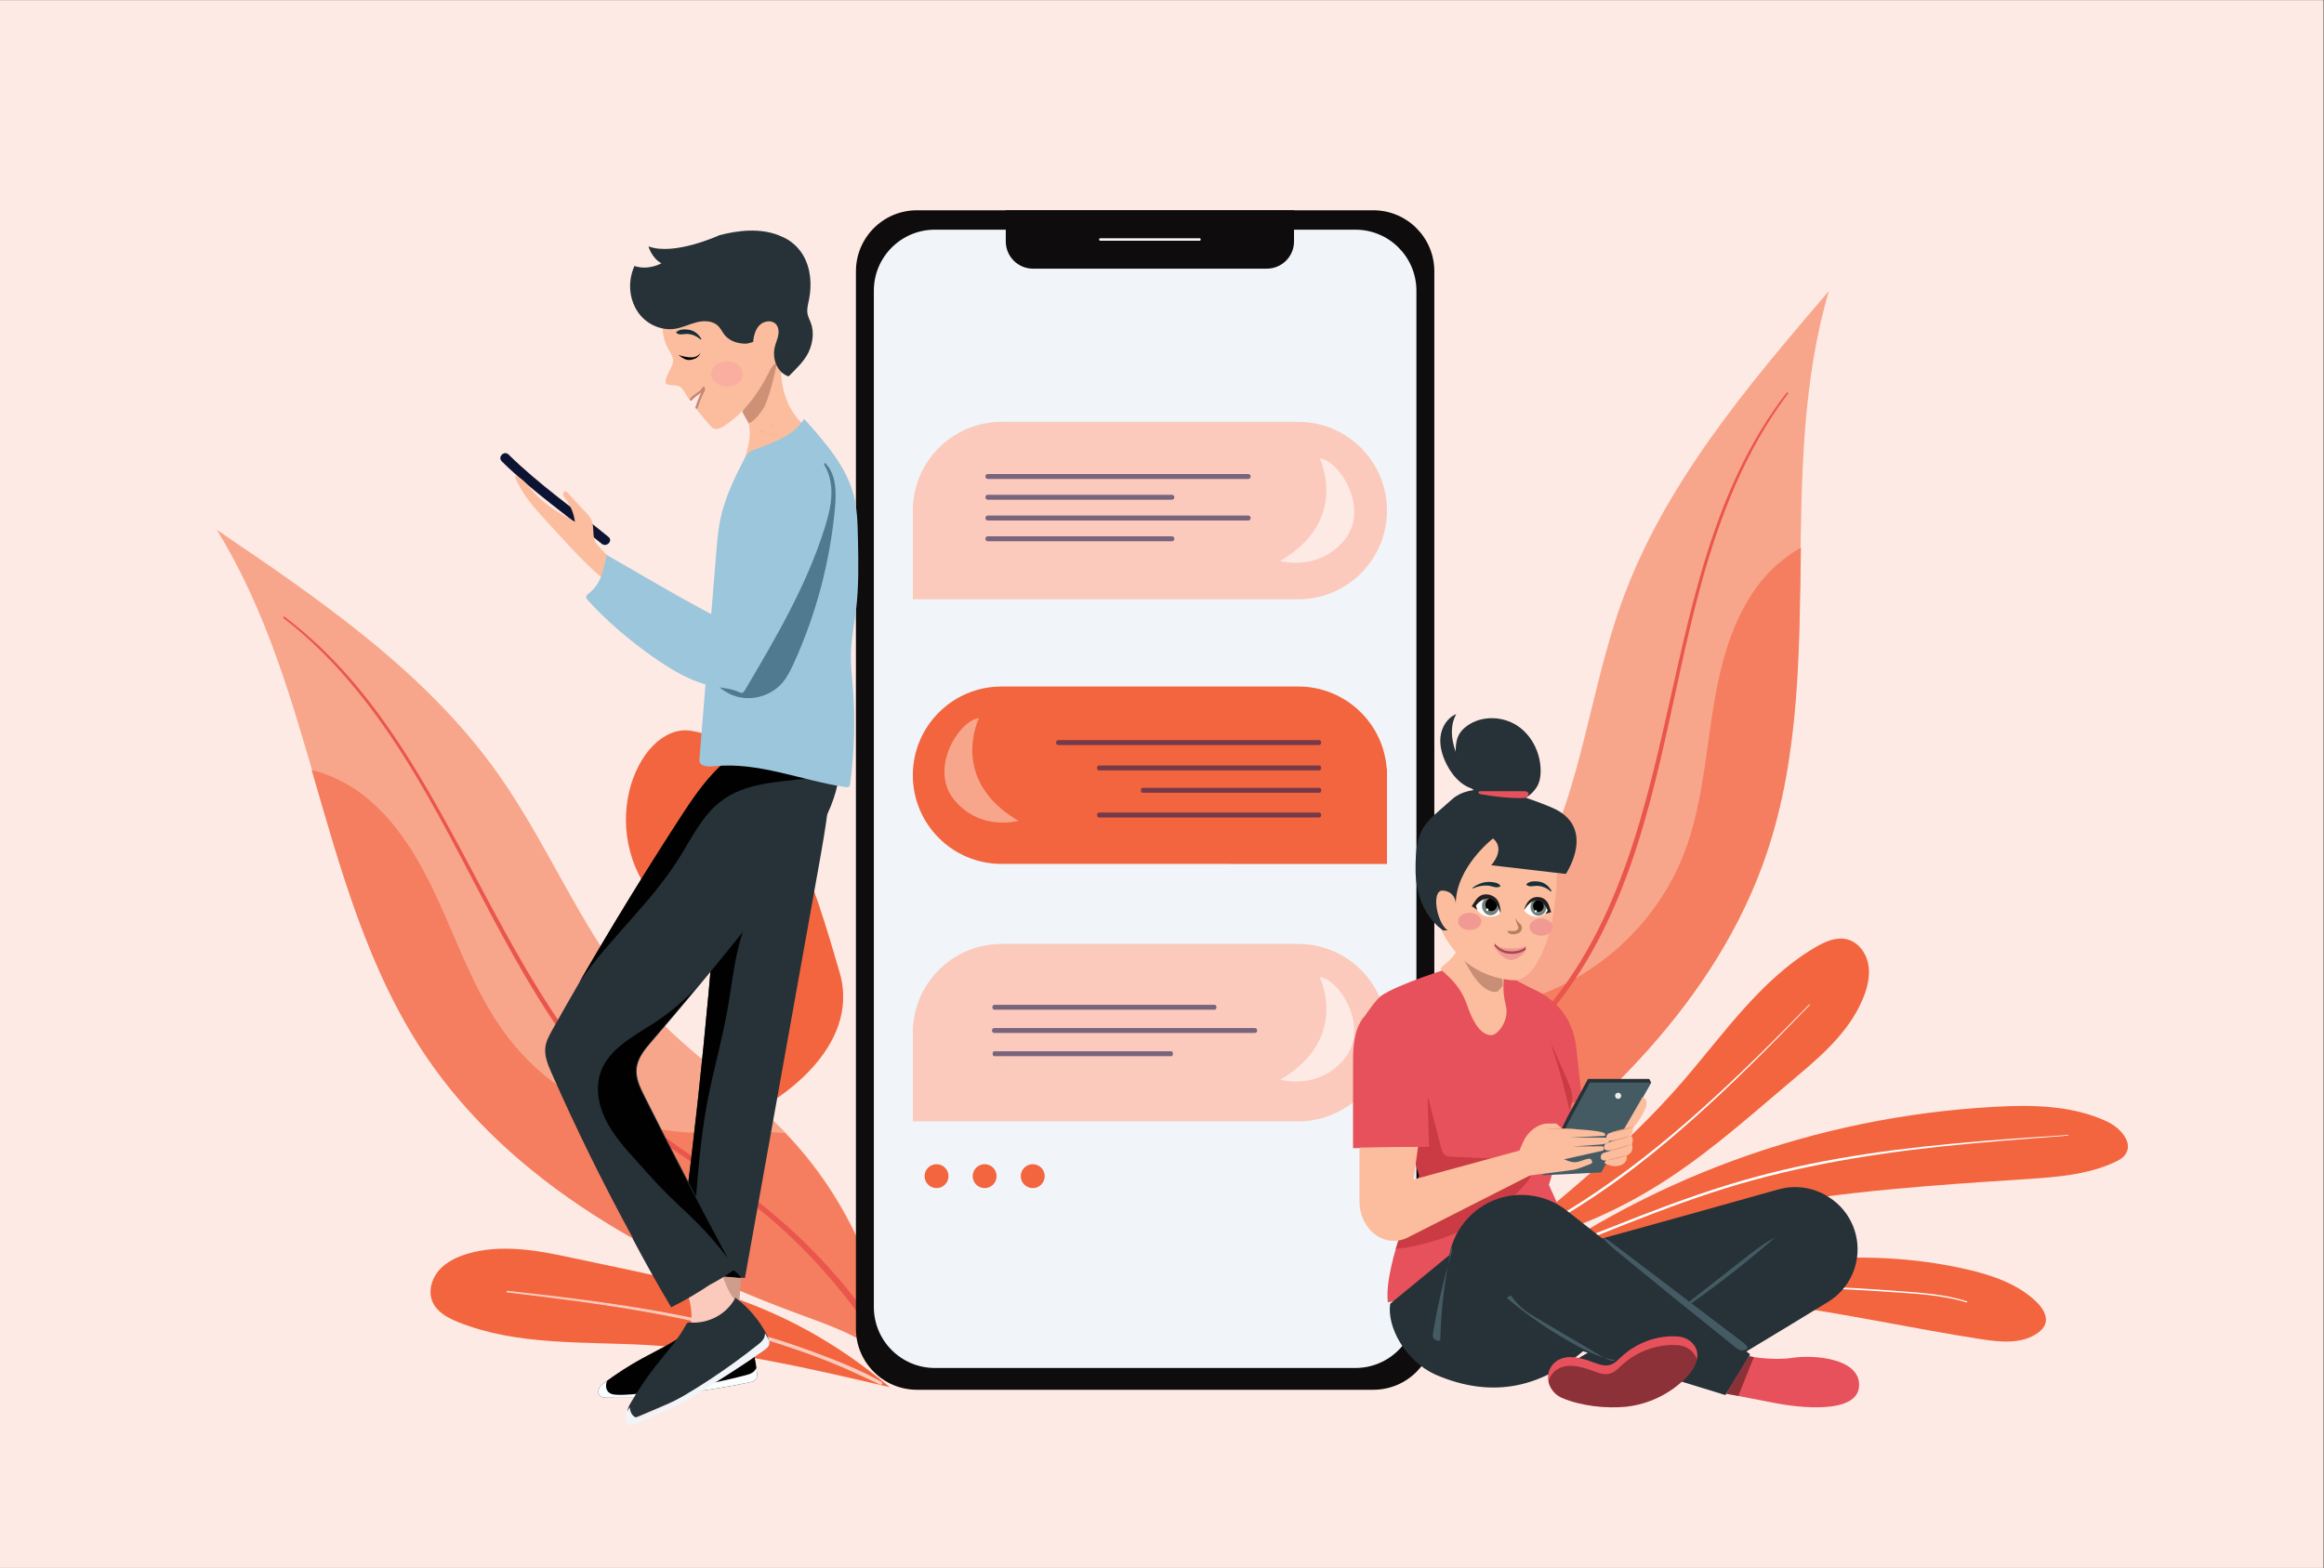
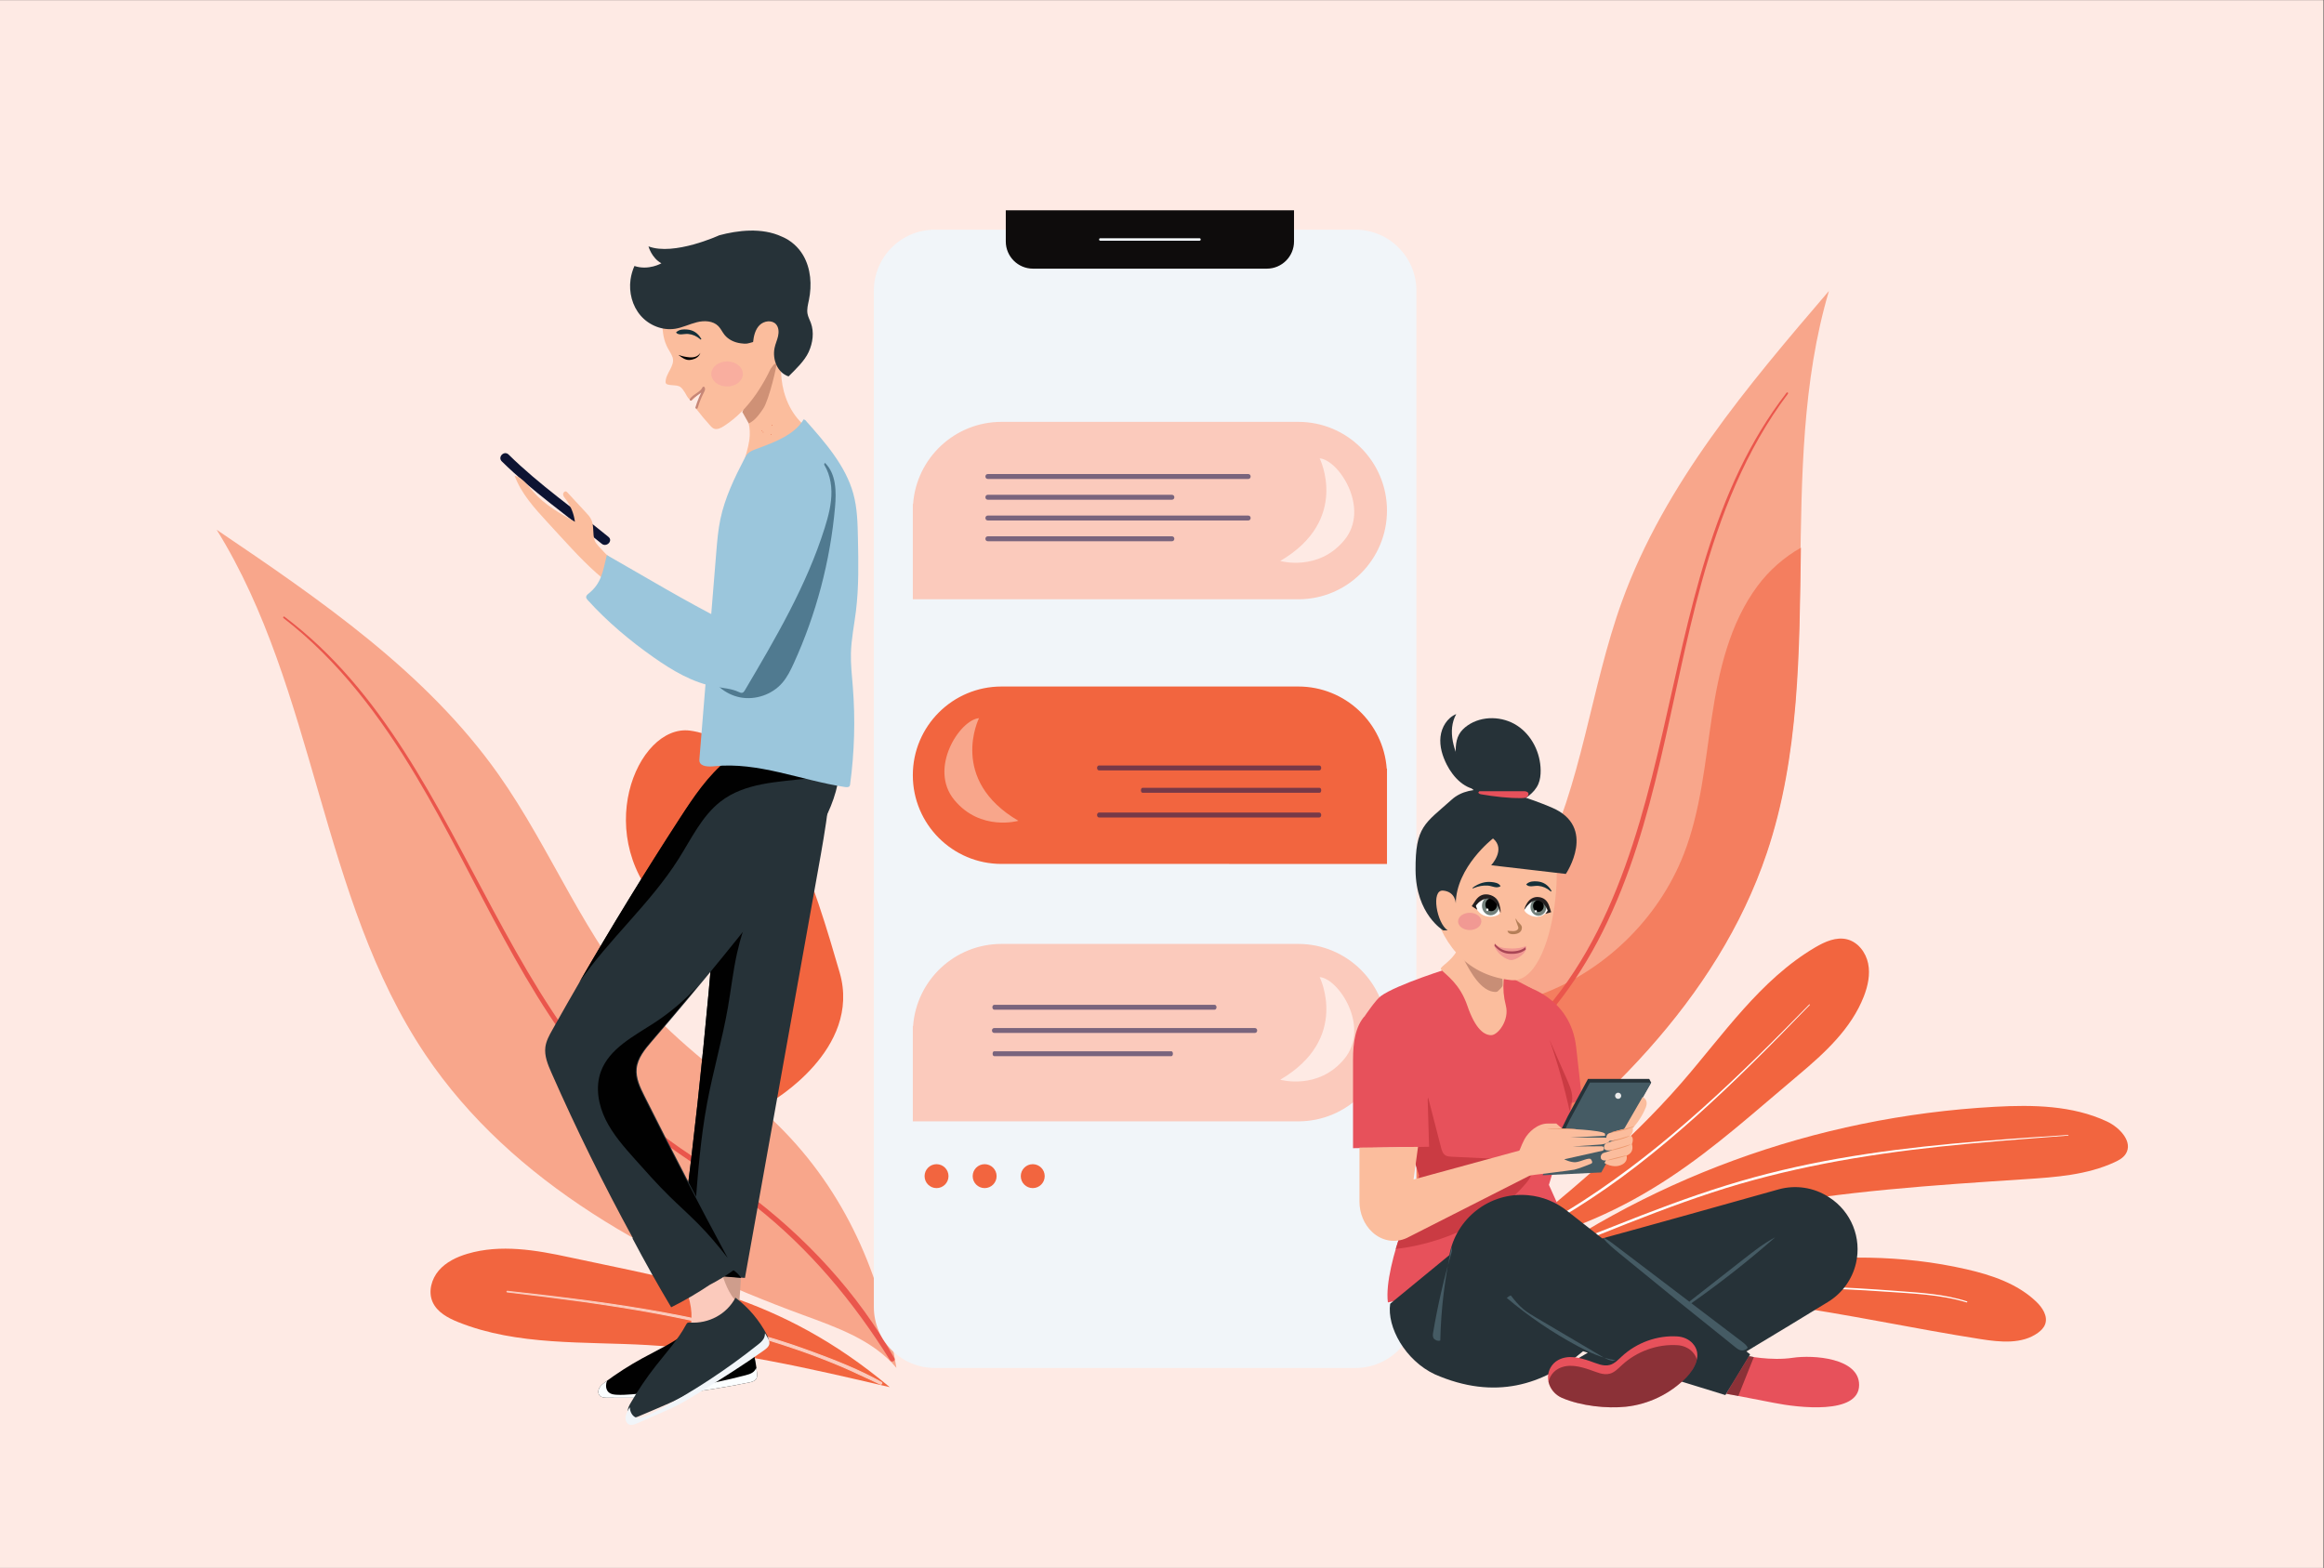
<svg xmlns="http://www.w3.org/2000/svg" version="1.1" id="Layer_1" x="0px" y="0px" viewBox="0 0 1962 1323.88" enable-background="new 0 0 1962 1323.88" xml:space="preserve">
  <rect x="0" y="0" width="1962" height="1323.88" fill="#333333" stroke="none" />
  <rect x="-0.37" y="0.11" fill="#FEEAE4" width="1962" height="1324.45" />
  <g>
    <path fill="#F8A68B" d="M756.79,1154.97c-12.61-78.17-43.29-148.92-99.6-204.58c-35.14-34.73-76.97-62.4-110.31-98.87   c-52.81-57.78-80.88-133.69-126.05-197.62c-60.96-86.27-150.42-147.38-237.9-206.59c84.18,135.65,87.19,310.87,176.32,443.31   c73.21,108.79,195.35,174.43,318.45,219.61C706.49,1120.81,737.08,1131.49,756.79,1154.97" />
  </g>
-   <path fill="#F47E5F" d="M306.95,671.54c31.08,24.29,50.45,60.37,66.47,96.41c16.02,36.04,29.88,73.61,53.38,105.29  c35.44,47.77,92.45,78.88,151.8,82.82c27.99,1.86,56.4-1.95,84.17,0.73c52.63,54.72,81.7,123.21,93.87,198.65  c-19.71-23.48-50.3-34.17-79.09-44.73c-123.1-45.18-245.24-110.82-318.45-219.61c-48.51-72.09-71.52-156.84-95.98-240.99  C278.96,654.1,294.18,661.56,306.95,671.54z" />
  <g>
    <path fill="#F2653F" d="M751.16,1171.26c-67.42-15.76-135.25-31.57-204.38-35.55c-53.83-3.1-109.66,0.72-159.73-19.28   c-8.85-3.53-18.08-8.46-21.88-17.19c-3.79-8.7-0.92-19.28,5.26-26.47s15.14-11.46,24.24-14.15c27.9-8.26,57.82-3.16,86.25,3.02   C573.94,1081.85,657.04,1092.33,751.16,1171.26" />
  </g>
  <g>
    <path fill="#FBCABC" stroke="#FBCABC" stroke-width="0.861" stroke-miterlimit="10" d="M428.2,1090.88   c83.63,9.7,167.85,21.44,247.64,49.42c11.42,4,22.73,8.35,33.88,13.06c11.32,4.79,22.29,10.27,33.47,15.34   c1.01,0.46,1.87-0.97,0.87-1.53c-18.45-10.36-38.62-18.28-58.44-25.59c-19.77-7.29-39.93-13.6-60.32-18.9   c-41.53-10.79-83.83-18.14-126.33-23.89c-23.52-3.18-47.11-5.93-70.7-8.51C427.92,1090.24,427.85,1090.84,428.2,1090.88   L428.2,1090.88z" />
  </g>
  <path fill="#F2653F" d="M582.49,616.9c70.26,9.09,107.38,139.02,126.37,204.24c18.99,65.22-58.12,109.35-58.12,109.35  c5.43-62.75-21.12-97.76-87.42-160.06C497.02,708.13,537.64,611.1,582.49,616.9z" />
  <g>
    <path fill="#EA564C" d="M240.12,520.7c83.11,62.38,128.29,158.93,176.39,248.08c24.95,46.25,51.22,92.21,84.79,132.84   c16.67,20.18,35.15,38.93,55.75,55.12c23.07,18.13,48.82,32.42,72.37,49.89c50.32,37.31,95.01,85.35,125.63,140.21   c1.28,2.29-2.27,3.93-3.61,1.78c-31.06-49.8-68.22-94.36-114.54-130.74c-22.99-18.05-48.32-32.58-71.92-49.74   c-19.98-14.52-38.19-31.38-54.67-49.76c-68.75-76.65-106.46-174.82-158.64-262.31C321.6,605.67,286.11,558,239.33,521.9   C238.6,521.34,239.38,520.15,240.12,520.7L240.12,520.7z" />
  </g>
  <g>
    <path fill="#F8A68B" d="M1177.94,1079.94c-8.52-78.72,2.33-155.06,41.91-223.64c24.7-42.79,57.72-80.54,80.21-124.54   c35.63-69.7,42.61-150.33,69.25-223.93c35.95-99.33,106.05-181.93,174.75-262.18c-45.28,153.09-1.81,322.86-52.72,474.17   c-41.81,124.28-142.23,219.91-248.98,296.06C1217.41,1033.68,1190.74,1052.07,1177.94,1079.94" />
  </g>
  <path fill="#F47E5F" d="M1483.81,494.69c-23.54,31.64-32.67,71.57-38.59,110.57c-5.92,38.99-9.33,78.89-23.61,115.66  c-21.53,55.45-68.28,100.53-124.47,120.04c-26.5,9.2-54.91,13.04-80.98,22.98c-36.27,66.7-46.18,140.44-37.95,216.41  c12.79-27.86,39.47-46.26,64.43-64.06c106.75-76.15,207.17-171.77,248.98-296.06c27.71-82.36,27.46-170.18,28.78-257.8  C1506.19,470.46,1493.49,481.68,1483.81,494.69z" />
  <g>
    <path fill="#EA564C" d="M1508.34,331.55c-63.64,82.15-81.66,187.22-104.45,285.92c-11.82,51.2-24.99,102.47-46.61,150.55   c-10.74,23.87-23.59,46.85-39.18,67.91c-17.45,23.59-38.5,44.18-56.59,67.26c-38.65,49.3-69.03,107.45-84.04,168.46   c-0.63,2.55,3.23,3.19,3.95,0.76c16.78-56.24,40.82-109.05,75.86-156.39c17.39-23.49,37.97-44.21,56.19-67   c15.42-19.29,28.53-40.37,39.56-62.45c46.02-92.11,56.4-196.76,83.57-294.94c15.65-56.56,37.26-111.92,72.82-159.11   C1509.98,331.76,1508.91,330.81,1508.34,331.55L1508.34,331.55z" />
  </g>
  <g>
    <path fill="#1B1A4F" d="M640.44,1131.45c0.03,0.03,0.06,0.06,0.09,0.08c0.2-0.31,0.45-0.58,0.63-0.9L640.44,1131.45z" />
  </g>
  <g>
    <path fill="#F2653F" d="M1333.47,1101.08c109.14-26.85,216.94-54.44,326.51-29.4c21.41,4.89,43.16,12.19,59.05,27.36   c5.26,5.02,10.06,12.32,7.53,19.14c-1.1,2.97-3.46,5.31-6.02,7.17c-13.4,9.74-31.69,7.95-48.06,5.4   c-112.56-17.47-226.52-50.08-338.48-29.15" />
  </g>
  <g>
    <path fill="#FFFFFD" d="M1660.61,1098.84c-19.16-6.24-39.55-7.33-59.5-8.84c-21.69-1.65-43.41-3-65.15-3.69   c-44.08-1.4-88.11,1.2-132.13,3.21c-23.81,1.09-46.87,5.18-69.95,11.1c-1.22,0.31-0.97,2.28,0.27,1.96   c19.94-5.12,40.28-9.47,60.88-10.68c22.18-1.3,44.39-2.22,66.58-3.28c43.32-2.06,86.4-1.1,129.65,1.98   c23.03,1.64,46.79,2.3,69.02,9.09C1660.83,1099.86,1661.17,1099.03,1660.61,1098.84L1660.61,1098.84z" />
  </g>
  <g>
    <path fill="#F2653F" d="M1266.89,1088.05c120.01-92.46,266.02-145.22,417.28-153.52c32.08-1.76,65.46-1.22,94.57,12.39   c10.91,5.1,22.39,17.43,15.8,27.51c-2.14,3.27-5.74,5.24-9.29,6.88c-23.33,10.79-49.65,12.65-75.29,14.33   c-77.31,5.07-154.87,10.07-230.96,24.64C1405.93,1034.27,1334.54,1057.08,1266.89,1088.05" />
  </g>
  <g>
    <path fill="#FFFFFD" d="M1745.98,958.33c-64.92,4.21-130.02,8.67-194.17,19.95c-31.73,5.58-63.1,12.94-93.88,22.46   c-32.3,9.99-63.91,22.07-95.31,34.56c-15.42,6.14-31.12,11.68-45.39,20.27c-13.91,8.37-26.92,18.2-41.07,26.17   c-1.1,0.62-0.35,2.46,0.77,1.84c11.95-6.65,23.07-14.65,34.58-22.02c5.97-3.82,12.04-7.54,18.43-10.65   c6.84-3.34,14.08-5.93,21.14-8.76c31.16-12.5,62.44-24.76,94.34-35.25c62.34-20.49,126.78-31.66,191.9-38.69   c36.17-3.9,72.46-6.58,108.73-9.37C1746.39,958.82,1746.31,958.3,1745.98,958.33L1745.98,958.33z" />
  </g>
  <g>
    <path fill="#F2653F" d="M1266.23,1054.33c53.73-43.68,107.75-87.64,153.2-139.87c35.39-40.67,66.55-87.17,113.01-114.53   c8.21-4.83,17.76-9.12,26.99-6.78c9.2,2.33,15.81,11.07,17.71,20.37c1.91,9.29-0.2,18.99-3.64,27.83   c-10.54,27.12-32.89,47.66-55.18,66.36C1445.41,968.9,1386.26,1028.21,1266.23,1054.33" />
  </g>
  <g>
    <path fill="#FFFFFD" d="M1527.46,848.11c-58.85,60.21-119.69,119.62-190.64,165.6c-10.16,6.58-20.51,12.87-31.06,18.8   c-10.71,6.02-21.76,11.34-32.62,17.09c-0.98,0.52-0.38,2.07,0.68,1.62c19.48-8.25,38.09-19.36,56-30.55   c17.87-11.17,35.2-23.25,51.87-36.14c33.95-26.24,65.65-55.19,96.21-85.28c16.91-16.66,33.52-33.62,50-50.71   C1528.13,848.29,1527.7,847.86,1527.46,848.11L1527.46,848.11z" />
  </g>
  <g>
    <path fill="#1B1A4F" d="M640.44,1131.45c0.03,0.03,0.06,0.06,0.09,0.08c0.2-0.31,0.45-0.58,0.63-0.9L640.44,1131.45z" />
  </g>
-   <path fill="#0E0C0C" d="M1159.38,1173.46H774.13c-28.45,0-51.52-23.06-51.52-51.52V229.07c0-28.45,23.06-51.52,51.52-51.52h385.25  c28.45,0,51.52,23.06,51.52,51.52v892.87C1210.9,1150.4,1187.83,1173.46,1159.38,1173.46z" />
  <path fill="#F1F5F9" d="M1144.26,1155.07H789.25c-28.45,0-51.52-23.06-51.52-51.52V245.45c0-28.45,23.06-51.52,51.52-51.52h355.01  c28.45,0,51.52,23.06,51.52,51.52v858.11C1195.78,1132.01,1172.71,1155.07,1144.26,1155.07z" />
  <path fill="#0E0C0C" d="M872.08,226.84h197.41c12.68,0,22.96-10.28,22.96-22.96v-26.32H849.12v26.32  C849.12,216.56,859.4,226.84,872.08,226.84z" />
  <g>
    <path fill="#F1F5F9" d="M928.89,203.24c27.93,0,55.87,0,83.8,0c1.33,0,1.34-2.07,0-2.07c-27.93,0-55.87,0-83.8,0   C927.55,201.16,927.55,203.24,928.89,203.24L928.89,203.24z" />
  </g>
  <path fill="#FBCABC" d="M1096.03,797.01h-250.5c-39.51,0-71.85,30.59-74.68,69.38h-0.22v5.53v0v74.9h74.9h58.33h192.17  c41.37,0,74.9-33.54,74.9-74.9v0C1170.94,830.54,1137.4,797.01,1096.03,797.01z" />
  <g opacity="0.58">
    <path fill="#1B1A4F" d="M839.45,872.18c24.78,0,49.56,0,74.34,0c39.48,0,78.96,0,118.44,0c9.04,0,18.08,0,27.12,0   c2.67,0,2.67-4.15,0-4.15c-24.78,0-49.56,0-74.34,0c-39.48,0-78.96,0-118.44,0c-9.04,0-18.08,0-27.12,0   C836.78,868.03,836.78,872.18,839.45,872.18L839.45,872.18z" />
  </g>
  <g opacity="0.58">
    <path fill="#1B1A4F" d="M839.5,852.56c20.94,0,41.88,0,62.82,0c33.36,0,66.73,0,100.09,0c7.64,0,15.28,0,22.92,0   c2.25,0,2.26-4.15,0-4.15c-20.94,0-41.88,0-62.82,0c-33.36,0-66.73,0-100.09,0c-7.64,0-15.28,0-22.92,0   C837.25,848.41,837.24,852.56,839.5,852.56L839.5,852.56z" />
  </g>
  <g opacity="0.58">
    <path fill="#1B1A4F" d="M839.37,891.79c16.84,0,33.69,0,50.53,0c26.84,0,53.67,0,80.51,0c6.14,0,12.29,0,18.43,0   c1.81,0,1.82-4.15,0-4.15c-16.84,0-33.69,0-50.53,0c-26.84,0-53.67,0-80.51,0c-6.14,0-12.29,0-18.43,0   C837.55,887.64,837.55,891.79,839.37,891.79L839.37,891.79z" />
  </g>
  <path fill="#FEEAE4" d="M1114.1,825.03c0,0,25.96,51.92-33.28,86.64c0,0,32.04,9.19,54.13-17.62S1130.1,826.22,1114.1,825.03z" />
  <path fill="#FBCABC" d="M1096.03,356.2h-250.5c-39.51,0-71.85,30.59-74.68,69.38h-0.22v5.53v0v74.9h74.9h58.33h192.17  c41.37,0,74.9-33.54,74.9-74.9v0C1170.94,389.73,1137.4,356.2,1096.03,356.2z" />
  <g opacity="0.58">
    <path fill="#1B1A4F" d="M833.93,404.41c24.78,0,49.56,0,74.34,0c39.48,0,78.96,0,118.44,0c9.04,0,18.08,0,27.12,0   c2.67,0,2.67-4.15,0-4.15c-24.78,0-49.56,0-74.34,0c-39.48,0-78.96,0-118.44,0c-9.04,0-18.08,0-27.12,0   C831.26,400.26,831.26,404.41,833.93,404.41L833.93,404.41z" />
  </g>
  <g opacity="0.58">
    <path fill="#1B1A4F" d="M833.93,439.47c24.78,0,49.56,0,74.34,0c39.48,0,78.96,0,118.44,0c9.04,0,18.08,0,27.12,0   c2.67,0,2.67-4.15,0-4.15c-24.78,0-49.56,0-74.34,0c-39.48,0-78.96,0-118.44,0c-9.04,0-18.08,0-27.12,0   C831.26,435.32,831.26,439.47,833.93,439.47L833.93,439.47z" />
  </g>
  <g opacity="0.58">
    <path fill="#1B1A4F" d="M833.93,421.94c45.34,0,90.68,0,136.02,0c6.49,0,12.98,0,19.46,0c2.67,0,2.67-4.15,0-4.15   c-45.34,0-90.68,0-136.02,0c-6.49,0-12.98,0-19.46,0C831.26,417.79,831.26,421.94,833.93,421.94L833.93,421.94z" />
  </g>
  <g opacity="0.58">
    <path fill="#1B1A4F" d="M833.93,457c45.34,0,90.68,0,136.02,0c6.49,0,12.98,0,19.46,0c2.67,0,2.67-4.15,0-4.15   c-45.34,0-90.68,0-136.02,0c-6.49,0-12.98,0-19.46,0C831.26,452.85,831.26,457,833.93,457L833.93,457z" />
  </g>
  <path fill="#FEEAE4" d="M1114.1,387.02c0,0,25.96,51.92-33.28,86.64c0,0,32.04,9.19,54.13-17.62  C1157.04,429.24,1130.1,388.21,1114.1,387.02z" />
  <path fill="#F2653F" d="M845.54,579.66h250.5c39.51,0,71.85,30.59,74.68,69.38h0.22v5.53v0v74.9h-74.9h-58.33H845.54  c-41.37,0-74.9-33.54-74.9-74.9v0C770.63,613.2,804.17,579.66,845.54,579.66z" />
  <g opacity="0.58">
-     <path fill="#1B1A4F" d="M893.51,629.08c24.78,0,49.56,0,74.34,0c39.48,0,78.96,0,118.44,0c9.04,0,18.08,0,27.12,0   c2.67,0,2.67-4.15,0-4.15c-24.78,0-49.56,0-74.34,0c-39.48,0-78.96,0-118.44,0c-9.04,0-18.08,0-27.12,0   C890.84,624.93,890.83,629.08,893.51,629.08L893.51,629.08z" />
-   </g>
+     </g>
  <g opacity="0.58">
    <path fill="#1B1A4F" d="M927.88,650.49c20.94,0,41.88,0,62.82,0c33.36,0,66.73,0,100.09,0c7.64,0,15.28,0,22.92,0   c2.25,0,2.26-4.15,0-4.15c-20.94,0-41.88,0-62.82,0c-33.36,0-66.73,0-100.09,0c-7.64,0-15.28,0-22.92,0   C925.63,646.34,925.62,650.49,927.88,650.49L927.88,650.49z" />
  </g>
  <g opacity="0.58">
    <path fill="#1B1A4F" d="M927.88,690.24c20.94,0,41.88,0,62.82,0c33.36,0,66.73,0,100.09,0c7.64,0,15.28,0,22.92,0   c2.25,0,2.26-4.15,0-4.15c-20.94,0-41.88,0-62.82,0c-33.36,0-66.73,0-100.09,0c-7.64,0-15.28,0-22.92,0   C925.63,686.1,925.62,690.24,927.88,690.24L927.88,690.24z" />
  </g>
  <g opacity="0.58">
    <path fill="#1B1A4F" d="M964.58,669.37c16.84,0,33.69,0,50.53,0c26.84,0,53.67,0,80.51,0c6.14,0,12.29,0,18.43,0   c1.81,0,1.82-4.15,0-4.15c-16.84,0-33.69,0-50.53,0c-26.84,0-53.67,0-80.51,0c-6.14,0-12.29,0-18.43,0   C962.76,665.22,962.76,669.37,964.58,669.37L964.58,669.37z" />
  </g>
  <path fill="#F8A68B" d="M826.5,606.41c0,0-25.96,51.92,33.28,86.64c0,0-32.04,9.19-54.13-17.62  C783.57,648.62,810.5,607.6,826.5,606.41z" />
  <g>
    <path fill="#CE9D8C" d="M629.12,1128.18c0.4-0.17,0.78-0.35,1.15-0.56c-2.32-4.6-4.24-9.38-5.25-14.41   c-0.07-0.38-0.14-0.76-0.2-1.15c-1.73-10.07,0.21-20.37,0.56-30.58c0.31-8.94-0.61-17.91-2.72-26.6l-0.02,0.01   c0-0.01,0-0.02-0.01-0.02l-31.03,23.96c0.13,3.7,0.17,7.47,0.05,11.24c0.01,0,0.03,0,0.04,0c-0.39,12.48-2.66,24.91-10.28,34.52   c-2.11,2.66-4.56,5.01-7.04,7.33c-7.19,6.74-14.59,13.26-22.19,19.53c8.09-2.29,16.7-0.42,25.11-0.59   c5.71-0.11,11.36-1.18,16.98-2.24c9.05-1.71,18.1-3.41,27.15-5.12c5.27-0.99,9.33-2.52,11.74-7.31   C631.54,1133.59,630.22,1130.92,629.12,1128.18z" />
  </g>
  <g>
    <path fill="#010101" d="M627.06,1120.38c-12.23,9.99-29.52,11.38-43.55,4.14c-0.58-0.3-1.18-0.62-1.83-0.59   c-0.77,0.03-1.42,0.54-2.02,1.02c-11.27,8.96-24.57,14.92-37.21,21.83c-10.99,6.01-21.56,12.78-31.61,20.25   c-1.88,1.4-3.8,2.89-4.9,4.95c-1.1,2.07-1.16,4.88,0.48,6.54c1.54,1.55,3.97,1.66,6.16,1.67c4.94,0.02,9.88,0.04,14.82,0.06   c8.52,0.03,17.06,0.07,25.55-0.62c6.19-0.5,12.35-1.38,18.5-2.27c20.38-2.92,40.77-5.85,60.93-10.04c2.4-0.5,5.11-1.25,6.22-3.44   c0.64-1.27,0.58-2.76,0.48-4.18C638.07,1145.92,633.93,1132.37,627.06,1120.38" />
  </g>
  <g>
    <g>
      <path fill="#6B8FC9" d="M569.95,1147.8c-0.27,0.43-0.52,0.89-0.71,1.37c-0.09,0.23-0.17,0.46-0.22,0.7    c-0.05,0.24-0.08,0.49-0.07,0.74c0.01,0.24,0.05,0.47,0.15,0.69c0.1,0.24,0.24,0.46,0.42,0.64c0.17,0.16,0.36,0.29,0.58,0.38    c0.11,0.05,0.23,0.09,0.35,0.12c0.12,0.03,0.25,0.05,0.37,0.06c0.24,0.02,0.48,0.01,0.72-0.03c0.24-0.04,0.47-0.12,0.69-0.21    c0.43-0.19,0.81-0.49,1.11-0.85c0.31-0.37,0.54-0.8,0.67-1.27c0.13-0.47,0.14-0.97,0.04-1.45c-0.1-0.46-0.3-0.9-0.59-1.27    c-0.29-0.39-0.66-0.72-1.09-0.94c-0.11-0.06-0.23-0.11-0.34-0.15c-0.05-0.02-0.12,0-0.16,0.02c-0.04,0.02-0.08,0.07-0.09,0.12    c-0.01,0.05-0.01,0.11,0.02,0.16c0.03,0.05,0.07,0.07,0.12,0.09c0.03,0.01,0.07,0.03,0.1,0.04c-0.02-0.01-0.03-0.01-0.05-0.02    c0.23,0.1,0.44,0.22,0.64,0.38c-0.01-0.01-0.03-0.02-0.04-0.03c0.21,0.16,0.4,0.35,0.56,0.56c-0.01-0.01-0.02-0.03-0.03-0.04    c0.17,0.22,0.31,0.45,0.41,0.71c-0.01-0.02-0.01-0.03-0.02-0.05c0.1,0.24,0.17,0.5,0.21,0.76c0-0.02,0-0.04-0.01-0.05    c0.03,0.24,0.03,0.49,0,0.74c0-0.02,0-0.04,0.01-0.05c-0.04,0.26-0.11,0.52-0.21,0.76c0.01-0.02,0.01-0.03,0.02-0.05    c-0.11,0.25-0.25,0.49-0.41,0.71c0.01-0.01,0.02-0.03,0.03-0.04c-0.16,0.21-0.35,0.4-0.56,0.56c0.01-0.01,0.03-0.02,0.04-0.03    c-0.2,0.15-0.41,0.28-0.64,0.38c0.02-0.01,0.03-0.01,0.05-0.02c-0.21,0.09-0.43,0.15-0.66,0.18c0.02,0,0.04,0,0.05-0.01    c-0.22,0.03-0.44,0.03-0.66,0c0.02,0,0.04,0,0.05,0.01c-0.19-0.03-0.37-0.07-0.54-0.15c0.02,0.01,0.03,0.01,0.05,0.02    c-0.14-0.06-0.27-0.13-0.39-0.23c0.01,0.01,0.03,0.02,0.04,0.03c-0.11-0.09-0.21-0.19-0.3-0.3c0.01,0.01,0.02,0.03,0.03,0.04    c-0.09-0.12-0.16-0.24-0.22-0.37c0.01,0.02,0.01,0.03,0.02,0.05c-0.06-0.15-0.1-0.3-0.12-0.46c0,0.02,0,0.04,0.01,0.05    c-0.03-0.21-0.02-0.42,0.01-0.63c0,0.02,0,0.04-0.01,0.05c0.05-0.36,0.16-0.71,0.3-1.05c-0.01,0.02-0.01,0.03-0.02,0.05    c0.14-0.33,0.31-0.64,0.49-0.95c0.05-0.08,0.1-0.17,0.15-0.25c0.06-0.09,0.02-0.23-0.07-0.28    C570.13,1147.68,570.02,1147.71,569.95,1147.8L569.95,1147.8z" />
    </g>
  </g>
  <g>
    <g>
      <path fill="#6B8FC9" d="M584.51,1141.22c-0.09,0.01-0.18,0.02-0.27,0.05c-0.08,0.03-0.17,0.06-0.24,0.1    c-0.08,0.04-0.15,0.09-0.21,0.15c-0.06,0.04-0.11,0.09-0.15,0.15c-0.11,0.12-0.2,0.26-0.26,0.41c-0.07,0.15-0.12,0.31-0.15,0.47    c-0.03,0.17-0.04,0.34-0.03,0.5c0.01,0.17,0.04,0.33,0.1,0.49c0.03,0.08,0.07,0.17,0.11,0.25c0.04,0.08,0.1,0.15,0.15,0.22    c0.1,0.13,0.24,0.24,0.38,0.33c0.17,0.1,0.35,0.16,0.54,0.19c0.1,0.02,0.21,0.03,0.31,0.02c0.1,0,0.21-0.01,0.31-0.03    c0.19-0.03,0.37-0.1,0.55-0.18c0.18-0.09,0.34-0.2,0.49-0.33c0.15-0.13,0.28-0.28,0.39-0.44c0.11-0.16,0.19-0.34,0.25-0.53    c0.06-0.2,0.08-0.41,0.07-0.61c-0.01-0.22-0.06-0.44-0.14-0.64c-0.08-0.2-0.19-0.4-0.32-0.57c-0.14-0.18-0.29-0.34-0.46-0.48    c-0.18-0.14-0.36-0.26-0.57-0.35s-0.42-0.16-0.64-0.2c-0.12-0.02-0.23-0.03-0.35-0.03c-0.05,0-0.11,0.02-0.14,0.06    c-0.04,0.04-0.06,0.09-0.06,0.14c0,0.05,0.02,0.11,0.06,0.14c0.04,0.04,0.09,0.06,0.14,0.06c0.08,0,0.17,0.01,0.25,0.02    c-0.02,0-0.04,0-0.05-0.01c0.2,0.03,0.4,0.08,0.59,0.16c-0.02-0.01-0.03-0.01-0.05-0.02c0.2,0.08,0.39,0.19,0.56,0.33    c-0.01-0.01-0.03-0.02-0.04-0.03c0.16,0.13,0.31,0.28,0.44,0.44c-0.01-0.01-0.02-0.03-0.03-0.04c0.12,0.15,0.21,0.31,0.29,0.49    c-0.01-0.02-0.01-0.03-0.02-0.05c0.07,0.16,0.11,0.32,0.14,0.49c0-0.02,0-0.04-0.01-0.05c0.02,0.15,0.02,0.31,0,0.46    c0-0.02,0-0.04,0.01-0.05c-0.02,0.14-0.06,0.28-0.11,0.41c0.01-0.02,0.01-0.03,0.02-0.05c-0.06,0.14-0.14,0.28-0.23,0.4    c0.01-0.01,0.02-0.03,0.03-0.04c-0.11,0.14-0.23,0.26-0.37,0.37c0.01-0.01,0.03-0.02,0.04-0.03c-0.14,0.11-0.29,0.2-0.46,0.27    c0.02-0.01,0.03-0.01,0.05-0.02c-0.15,0.06-0.31,0.11-0.48,0.13c0.02,0,0.04,0,0.05-0.01c-0.14,0.02-0.28,0.02-0.42,0    c0.02,0,0.04,0,0.05,0.01c-0.12-0.02-0.25-0.05-0.36-0.1c0.02,0.01,0.03,0.01,0.05,0.02c-0.1-0.04-0.2-0.1-0.29-0.17    c0.01,0.01,0.03,0.02,0.04,0.03c-0.08-0.06-0.15-0.14-0.22-0.22c0.01,0.01,0.02,0.03,0.03,0.04c-0.07-0.09-0.13-0.19-0.17-0.29    c0.01,0.02,0.01,0.03,0.02,0.05c-0.05-0.13-0.09-0.26-0.11-0.4c0,0.02,0,0.04,0.01,0.05c-0.02-0.16-0.02-0.32,0-0.48    c0,0.02,0,0.04-0.01,0.05c0.02-0.16,0.06-0.31,0.12-0.46c-0.01,0.02-0.01,0.03-0.02,0.05c0.05-0.12,0.12-0.24,0.2-0.34    c-0.01,0.01-0.02,0.03-0.03,0.04c0.07-0.08,0.14-0.16,0.23-0.23c-0.01,0.01-0.03,0.02-0.04,0.03c0.08-0.06,0.16-0.11,0.25-0.14    c-0.02,0.01-0.03,0.01-0.05,0.02c0.09-0.04,0.18-0.06,0.28-0.08c-0.02,0-0.04,0-0.05,0.01c0.01,0,0.03,0,0.04-0.01    c0.03,0,0.05,0,0.08-0.02c0.03-0.01,0.05-0.02,0.07-0.04c0.04-0.04,0.06-0.09,0.06-0.14c0-0.05-0.02-0.11-0.06-0.14    C584.62,1141.24,584.57,1141.21,584.51,1141.22L584.51,1141.22z" />
    </g>
  </g>
  <g>
    <g>
      <path fill="#6B8FC9" d="M585.85,1144.1c-0.69-1.03-1.39-2.06-2.08-3.09c-0.69-1.03-1.39-2.06-2.08-3.09    c-0.69-1.02-1.38-2.05-2.07-3.07c-0.69-1.03-1.39-2.06-2.08-3.09c-0.69-1.03-1.39-2.06-2.08-3.09c-0.09-0.13-0.17-0.25-0.26-0.38    c-0.06-0.09-0.18-0.13-0.28-0.07c-0.09,0.05-0.13,0.19-0.07,0.28c0.69,1.03,1.39,2.06,2.08,3.09c0.69,1.03,1.39,2.06,2.08,3.09    c0.69,1.02,1.38,2.05,2.07,3.07c0.69,1.03,1.39,2.06,2.08,3.09c0.69,1.03,1.39,2.06,2.08,3.09c0.09,0.13,0.17,0.25,0.26,0.38    c0.06,0.09,0.18,0.13,0.28,0.07C585.87,1144.32,585.91,1144.19,585.85,1144.1L585.85,1144.1z" />
    </g>
  </g>
  <g>
    <path fill="#FBFEFF" d="M639.08,1159.71c-0.12-1.59-0.42-3.16-0.62-4.74c-0.64,1.42-1.5,2.73-2.75,3.66   c-1.91,1.41-4.26,2.05-6.55,2.65c-31.41,8.18-63.54,13.56-95.9,16.04c-4.27,0.33-8.56,0.61-12.84,0.35   c-2.26-0.13-4.65-0.47-6.39-1.93c-2.19-1.83-2.77-5.06-2.17-7.85c0.14-0.67,0.35-1.33,0.59-1.97c-0.53,0.39-1.09,0.72-1.61,1.11   c-1.88,1.4-3.8,2.89-4.9,4.95s-1.16,4.88,0.48,6.54c1.54,1.55,3.97,1.66,6.16,1.67c4.94,0.02,9.88,0.04,14.82,0.06   c8.52,0.03,17.06,0.07,25.55-0.62c6.19-0.5,12.35-1.38,18.5-2.27c20.38-2.92,40.77-5.85,60.93-10.04c2.4-0.5,5.11-1.25,6.22-3.44   C639.24,1162.62,639.18,1161.12,639.08,1159.71z" />
  </g>
  <g>
    <path fill="#FBCABC" d="M627.68,1106.56c0.3-0.31,0.58-0.63,0.83-0.97c-3.79-3.18-7.31-6.65-10.16-10.66   c-0.33-0.49-0.67-0.98-0.99-1.49c-5.57-8.57-7.84-18.8-11.55-28.32c-3.24-8.33-7.63-16.22-13-23.37l-0.01,0.02   c0-0.01-0.01-0.01-0.01-0.02l-19.05,34.27c1.58,3.35,3.11,6.8,4.48,10.3c0.01,0,0.02-0.01,0.04-0.01   c4.57,11.62,7.39,23.94,4.18,35.78c-0.89,3.27-2.21,6.41-3.57,9.51c-3.95,9.03-8.18,17.94-12.68,26.7   c6.53-5.3,15.18-6.98,22.83-10.45c5.2-2.36,9.97-5.56,14.72-8.75c7.64-5.14,15.28-10.28,22.92-15.42c4.45-2.99,7.58-6,7.9-11.35   C632.02,1110.58,629.77,1108.64,627.68,1106.56z" />
  </g>
  <g>
    <path fill="#263238" d="M620.89,1095.7c-7.3,14-22.63,22.1-38.38,21c-0.65-0.05-1.33-0.1-1.92,0.18c-0.69,0.33-1.09,1.06-1.45,1.73   c-6.82,12.68-16.69,23.41-25.57,34.74c-7.73,9.86-14.77,20.25-21.05,31.08c-1.17,2.03-2.35,4.15-2.55,6.48   c-0.2,2.33,0.86,4.94,3.03,5.82c2.03,0.82,4.31-0.04,6.32-0.9c4.55-1.93,9.09-3.86,13.64-5.79c7.84-3.33,15.7-6.67,23.23-10.65   c5.49-2.9,10.8-6.14,16.1-9.38c17.57-10.73,35.15-21.46,52.02-33.27c2.01-1.41,4.21-3.16,4.35-5.62c0.09-1.42-0.56-2.77-1.21-4.03   C641.09,1114.82,631.94,1104.01,620.89,1095.7" />
  </g>
  <g>
    <path fill="#F1F5F9" d="M648.32,1129.96c-0.75-1.49-1.67-2.87-2.5-4.32c-0.03,1.63-0.3,3.25-1.1,4.67   c-1.22,2.14-3.17,3.73-5.09,5.25c-26.22,20.84-54.27,39.27-83.7,55.02c-3.89,2.08-7.81,4.12-11.93,5.64   c-2.18,0.8-4.57,1.46-6.79,0.78c-2.8-0.86-4.66-3.74-5.23-6.67c-0.14-0.71-0.21-1.43-0.24-2.14c-0.34,0.59-0.73,1.14-1.06,1.74   c-1.2,2.12-2.4,4.35-2.6,6.79c-0.2,2.45,0.88,5.18,3.11,6.1c2.08,0.86,4.41-0.04,6.47-0.93c4.65-2.02,9.31-4.04,13.96-6.06   c8.03-3.48,16.07-6.97,23.78-11.14c5.62-3.04,11.05-6.43,16.48-9.81c17.98-11.22,35.98-22.45,53.24-34.81   c2.06-1.47,4.3-3.31,4.45-5.88C649.66,1132.7,649,1131.29,648.32,1129.96z" />
  </g>
  <g>
    <path fill="#263238" d="M609.22,696.89c-8.07,125.4-20.61,250.51-37.6,375.02c18.93,3.55,38.07,5.93,57.29,7.11   c17.41-97.13,34.82-194.25,52.23-291.38c3.18-17.75,6.36-35.51,9.55-53.26c6.33-35.33,12.69-71,11.24-106.86" />
  </g>
  <g>
    <path fill="#010101" d="M591.29,1053.62c-5.88-9.16-5.27-21.95-4.38-33.48c2.29-29.63,4.6-59.36,10-88.4   c5.1-27.4,12.92-54,17.69-81.49c2.62-15.12,4.32-30.48,7.63-45.4c11.42-51.47,41.11-94.15,57.24-143.75   c1.89-5.8,3.48-12.51,2.42-18.34l-72.67,54.37c-8.07,125.4-20.61,250.51-37.6,375.02c17.9,3.36,36,5.63,54.17,6.87   C617.55,1066.8,599.63,1066.61,591.29,1053.62z" />
  </g>
  <g>
    <path fill="#263238" d="M550.52,879.08c39.7-46.04,78.12-93.17,115.21-141.34c21.75-28.25,44.04-59.8,43.29-95.45l-95.84,1.15   c-16.5,13.33-28.5,31.31-40.05,49.1c-37.55,57.86-73.2,116.94-106.88,177.13c-2.55,4.55-5.13,9.24-5.82,14.41   c-0.99,7.44,2.06,14.77,5.09,21.64c20.92,47.52,43.88,94.13,68.76,139.7l-0.33,0.16c10.39,19.7,21.29,39.12,32.69,58.24   c11.22-5.6,22.06-11.94,32.48-18.91c7.39-3.84,14.5-8.21,21.22-13.14c-26.18-48.4-51.58-97.21-76.2-146.42   c-3.63-7.25-7.33-15-6.56-23.07C538.45,893.33,544.64,885.91,550.52,879.08z" />
  </g>
  <g>
    <path fill="#010101" d="M608.3,676.8c20.56-15.95,48.01-16.43,73.42-19.48c3.59-0.43,7.69-1.27,9.46-4.57   c1.78-3.3,0.2-7.69-2.58-10.12c-0.94-0.82-2-1.43-3.1-1.96l-71.39,0.86c-16.5,13.33-28.5,31.31-40.05,49.1   c-29.55,45.53-57.87,91.85-85.04,138.83c25.22-36.67,60.02-66.42,83.96-104.39C583.73,708.05,592.66,688.93,608.3,676.8z" />
  </g>
  <g>
    <path fill="#010101" d="M552.84,863.36c-17.58,11.5-38.53,21.86-45.64,41.63c-4.72,13.12-2.03,28,4.16,40.5   c6.18,12.5,15.57,23.08,24.85,33.49c9.45,10.61,18.91,21.23,29.05,31.2c7.9,7.77,16.2,15.13,23.99,23.01   c9,9.1,17.29,18.87,25.12,29.01c-24.34-45.23-48.04-90.81-71.02-136.74c-3.63-7.25-7.33-15-6.56-23.07   c0.86-8.97,7.05-16.39,12.94-23.21c13.27-15.39,26.35-30.95,39.34-46.59C578.27,844.24,566.13,854.66,552.84,863.36z" />
  </g>
  <g>
    <path fill="#FBBD9D" d="M624.48,341.45c5.82,7.3,8.89,16.74,8.49,26.06c-0.27,6.17-1.98,12.17-3.69,18.11   c-1.4,4.86-2.79,9.71-4.19,14.57c1.47,0.72,3.22,0.06,4.71-0.62c19.12-8.71,37.04-20.04,53.13-33.55c0.78-0.66,1.65-1.59,1.33-2.56   c-0.18-0.56-0.72-0.92-1.21-1.25c-12.3-8.26-19.81-22.4-22.46-36.98c-2.66-14.57-0.92-29.62,2.22-44.1" />
  </g>
  <path fill="#DF4B26" d="M650.69,367l0.12,0.06c0.08,0,0.3-0.09,0.37-0.24c0.04-0.08,0.02-0.17-0.04-0.24l-0.19-0.03  c0.02-0.01,0.05-0.01,0.05-0.01l-0.21-0.02C650.52,366.74,650.65,366.95,650.69,367z" />
  <path fill="#DF4B26" d="M644.11,365.11c0.11,0.1,0.27,0.1,0.38,0l0.02-0.19c-0.01-0.01-0.01-0.02-0.02-0.04  c-0.01-0.05-0.04-0.11-0.1-0.18c-0.02-0.02-0.04-0.04-0.07-0.05l-0.16,0c-0.09,0.06-0.14,0.14-0.14,0.23  C644.01,364.97,644.04,365.05,644.11,365.11z" />
  <path fill="#DF4B26" d="M651.44,359.32l0.17,0.16c0.08-0.01,0.15-0.01,0.21,0c0.09,0.01,0.17,0.01,0.25-0.05l-0.04-0.26  c-0.03-0.01-0.05-0.03-0.08-0.05c-0.07-0.06-0.17-0.14-0.36-0.13l-0.14,0.13L651.44,359.32z" />
  <path fill="#DF4B26" d="M642.9,363.61c0,0-0.01-0.02-0.02-0.06l0.07,0.25c0.11,0.02,0.2,0.01,0.27-0.04  c0.05-0.04,0.11-0.1,0.12-0.23l0-0.04l-0.14-0.15c-0.04,0-0.06-0.02-0.11-0.05l-0.24,0.11C642.85,363.51,642.88,363.57,642.9,363.61  z" />
  <g>
    <path fill="#CF9176" d="M632.13,357.53c5.06-2.3,8.76-7.39,12.15-12.38c4.96-7.31,11.82-37.2,11.21-37.73   c-2.3-1.96-4.45,5.8-6.75,3.84c-0.35-0.3-0.73-0.61-1.16-0.62c-0.67-0.02-1.18,0.65-1.59,1.27c-7.95,11.98-13.87,22.2-19.27,36.01" />
  </g>
  <g>
    <path fill="#FBBD9D" d="M562.48,250.43c-3,14.6-5.85,30.36,1.4,43.74c1.38,2.55,3.12,4.97,3.97,7.69c2.22,7.1-6.11,13.5-5.93,20.87   c0.09,3.72,8.98,1.46,12.39,3.96c1.68,1.23,2.76,2.97,3.83,4.66c1.04,1.64,2.79,5.65,5.13,6.53c2.52,0.94,10.04-11.27,11.27-9.57   c0.96,1.32-7.67,15.7-6.68,17c3.73,4.9,7.71,9.66,11.91,14.25c0.83,0.9,1.71,1.83,2.9,2.32c2.68,1.1,5.77-0.38,8.17-1.91   c22.57-14.46,35.62-37.78,45.38-60.92c1.32-3.13,2.61-6.32,3.09-9.64c0.51-3.49,0.11-7.04-0.52-10.52   c-3.06-16.92-11.71-33.02-24.6-45.79c-4.15-4.11-8.81-7.93-14.36-10.44c-5.54-2.51-12.08-3.61-18.08-2.15" />
  </g>
  <path fill="#263238" d="M684.52,272.55c-0.92-2.48-2.24-4.84-2.75-7.44c-0.77-3.9,0.35-7.89,1.15-11.78  c2.61-12.69,1.67-26.49-4.82-37.69c-4.02-6.94-10.41-12.64-17.75-15.71l0.02,0c-0.05-0.02-0.09-0.03-0.14-0.06  c-0.07-0.03-0.15-0.06-0.22-0.09c-16.9-7.88-37.37-5.26-52.81-1.11c0,0-38.09,17.56-59.72,9.37c0,0,2.6,9.77,10.9,14.27  c0,0-10.72,6.29-22.78,2.28c-1.61,3.67-2.74,7.54-3.29,11.51c-1.49,10.74,1.45,22.19,8.54,30.39s18.4,12.8,29.12,11.11  c6.34-1,12.18-4,18.41-5.54c6.23-1.53,13.59-1.26,18.08,3.32c2.09,2.14,3.32,4.97,5.18,7.31c3.29,4.13,8.44,6.5,13.68,7.18  c5.23,0.68,5.37,0.33,10.46-1.09c0.57-5.16,1.82-10.59,5.5-14.25c3.68-3.67,10.45-4.6,13.89-0.7c2.32,2.64,2.47,6.58,1.7,10.01  c-0.77,3.43-2.32,6.66-2.99,10.11c-1.89,9.69,2.48,20.77,11.85,23.87c5.97-5.98,13.45-12.95,16.98-20.63  C686.22,289.5,687.46,280.47,684.52,272.55z" />
  <g>
    <path fill="#0D1332" d="M423.62,389.55c25.68,25.3,56.47,46.72,84.36,69.57c4.01,3.29,9.79-2.43,5.75-5.75   c-27.89-22.85-58.68-44.27-84.36-69.57C425.64,380.13,419.89,385.87,423.62,389.55L423.62,389.55z" />
  </g>
  <g>
    <path fill="#FBBD9D" d="M533.25,480.67c-5.89-0.71-19.67-10.07-23.44-14.65c-2.22-2.69-6.67-6.42-7.79-9.72   c-1.92-5.63-0.3-12.14-2.82-17.52c-1.08-2.3-2.83-4.2-4.55-6.06c-5.23-5.65-10.46-11.3-15.69-16.96c-0.23-0.25-0.47-0.51-0.78-0.67   c-1.29-0.69-2.85,0.85-2.79,2.31c0.05,1.46,1.07,2.69,1.97,3.84c4.34,5.57,7.14,12.33,8,19.34c-12.69-7.08-25.65-14.38-35.17-25.36   c-4.6-5.32-8.89-11.81-15.72-13.49c5.57,15.02,16.65,27.22,27.48,39.02c3.61,3.93,7.22,7.87,10.84,11.8   c13.19,14.36,26.47,28.81,42,40.6" />
  </g>
  <g>
    <path fill="#9BC6DC" d="M678.51,354.04c-7.81,13.23-24.66,19.38-40.01,25.05c-2.62,0.97-5.32,2.01-7.21,3.92   c-1.2,1.22-1.99,2.71-2.76,4.19c-8.55,16.43-16.6,33.27-20.35,51.11c-1.94,9.22-2.71,18.61-3.47,27.97   c-4.74,58.11-9.48,116.22-14.22,174.33c-0.07,0.83-0.13,1.67,0.07,2.48c1.05,4.24,7.55,4.41,12.31,3.91   c37.38-3.93,73.47,11.93,110.58,17.54c1.34,0.2,3,0.28,3.77-0.74c0.32-0.43,0.4-0.96,0.47-1.48c3.7-27.29,4.47-54.91,2.3-82.34   c-0.75-9.53-1.86-19.06-1.6-28.61c0.33-11.85,2.76-23.57,4.22-35.35c2.52-20.41,2.11-41,1.69-61.53   c-0.26-12.65-0.53-25.43-3.92-37.71c-6.48-23.5-23.71-43.19-40.51-62.05" />
  </g>
  <g>
    <path fill="#507A90" d="M696.42,390.79c9.59,9.31,9.71,24.35,8.53,37.58c-4.04,45.36-15.84,90.04-34.76,131.57   c-2.68,5.88-5.55,11.78-9.8,16.68c-8.55,9.85-22.61,14.69-35.5,12.22c-12.89-2.48-24.1-12.17-28.29-24.47" />
  </g>
  <g>
    <path fill="#9BC6DC" d="M685.24,373.91c-11.3,4.31-19.94,13.87-25.74,24.48c-5.79,10.62-9.09,22.37-12.66,33.92   c-9.69,31.36-21.66,62.01-35.79,91.64c-31.31-15.7-67.14-37.3-98.76-55.29c-3.3,13.68-4.42,23.82-15.44,32.57   c-0.94,0.75-1.97,1.65-2.01,2.86c-0.03,1.04,0.71,1.92,1.4,2.68c16.55,18.23,35.5,34.19,55.66,48.33   c15.84,11.11,32.95,21.33,52,24.73c6.65,1.19,13.59,1.56,19.72,4.42c0.98,0.46,2.06,0.99,3.1,0.69c1.02-0.29,1.65-1.28,2.18-2.19   c25.93-43.95,52.09-88.4,67.37-137.09c3.13-9.98,5.81-20.27,5.65-30.72c-0.16-10.46-3.46-21.22-10.86-28.61" />
  </g>
  <path fill="#E7515B" d="M1474.28,1144.77c0,0,20.69,4.47,39.17,1.7c17.32-2.6,56.1,0.09,56.09,22.92  c-0.02,25.46-51.73,19.17-71.91,15.13c-20.18-4.04-40.27-7.69-40.27-7.69L1474.28,1144.77z" />
  <polygon opacity="0.4" points="1480.64,1145.88 1467.53,1178.72 1457.35,1176.84 1476.84,1144.77 " />
  <g>
    <g>
      <path fill="#E7515B" d="M1336.46,1064.74l-28.82-64.3l16.69-55.18c5.06-16.73,3.88-34.74-3.33-50.66l-28.1-60.07l-19.49-10.22    l-46.27-7.96c-1.78,0.59-48.25,14.91-61.56,24.83c-4.25,3.17-13.26,16.56-13.26,16.56l47.62,138.9c0,0-32.3,70.67-28.25,103.07    L1336.46,1064.74z" />
    </g>
  </g>
  <g>
    <g>
      <g>
        <path fill="#CA3B43" d="M1205.73,926.89c3.6,13.94,7.19,27.88,10.79,41.82c0.66,2.56,1.49,5.37,3.72,6.79     c1.54,0.98,3.46,1.09,5.28,1.18c17.5,0.83,35,1.67,52.5,2.5c2.94,0.14,5.94,0.29,8.71,1.3c2.77,1.01,5.33,3.02,6.25,5.83     c1.48,4.51-1.59,9.16-4.66,12.78c-26.34,31.15-69.44,50.9-109.98,55.48l19.71-61.92l-11.22-35.52L1205.73,926.89z" />
      </g>
    </g>
  </g>
  <g>
    <g>
      <path fill="#E7515B" d="M1285.67,832.11c0,0,40.31,8.94,45,52.29l4.98,44.29l-17.24,5.28L1285.67,832.11z" />
    </g>
  </g>
  <g>
    <g>
      <path fill="#E7515B" d="M1152.32,857.73c-7.99,8.73-10.04,22.24-10.04,36.83c0,17.05,0,74.93,0,74.93l64.19-1.2l-1.96-66.98" />
    </g>
  </g>
  <g>
    <g>
      <g>
        <polygon fill="#263238" points="1323.64,942.34 1340.64,910.99 1392.33,910.99 1393.97,914.1 1350.21,986.85 1300.67,989.24         " />
      </g>
    </g>
    <g>
      <g>
        <polygon fill="#455B64" points="1325.28,945.45 1342.27,914.1 1393.97,914.1 1351.85,989.96 1302.31,992.35    " />
      </g>
    </g>
    <g>
      <g>
        <path fill="#EBEBEB" d="M1367.72,927.26c-1.12,0.9-2.75,0.72-3.65-0.4c-0.9-1.12-0.72-2.75,0.4-3.65c1.12-0.9,2.75-0.72,3.65,0.4     C1369.02,924.73,1368.84,926.37,1367.72,927.26z" />
      </g>
    </g>
  </g>
  <g>
    <g>
      <path fill="#FBBD9D" d="M1147.7,968.97v45.46c0,10,3.92,19.47,10.69,25.8l0,0c8.24,7.71,19.5,9.64,29.35,5.04l105.31-53.47    l-9.36-20.58l-90.3,24.68l3.75-27.53L1147.7,968.97z" />
    </g>
  </g>
  <g>
    <g>
      <path fill="#FBBD9D" d="M1280.88,976.52c0,0,3.68-10.17,6.17-14.65c3.51-6.31,11.11-13.2,19.69-13.2h7.14l4.87,4.2    c0,0,34.96,1.17,36.25,4.47l0.03,1.07l0.02,0.62l-29.9,1.54c0,0,25.44-0.06,26.96-0.02c1.68,0.05,7.1-0.33,6.99,1.96    c-0.09,1.88-2.99,3.36-7.39,3.85c-1.81,0.2-23.84,1.67-23.84,1.67s23.13-0.17,24.25-0.17c2.72-0.01,2.37,3.33,0.76,3.75    c-1.28,0.33-32.34,7.27-32.34,7.27s5.22,2.68,9.49,2.45c4.26-0.23,11.57-4.43,13.1-2.45c1.52,1.98,1.22,3.15,0.3,3.61    c-0.91,0.47-10.96,4.43-14.31,5.13c-3.35,0.7-30.7,4.01-30.7,4.01l-9.87,1.22L1280.88,976.52z" />
    </g>
  </g>
  <g>
    <g>
      <g>
        <path fill="#FBBD9D" d="M1386.74,926.33c0,0,5.41,1.88,2.66,8.83c-4.03,10.17-10.97,17.37-10.97,17.37s0.96,3.59-2.15,6.22     c0,0,3.83,0.96,1.44,7.42c0,0,2.63,6.7-4.55,9.57c0,0,1.91,5.5-5.03,8.14c-6.94,2.63-13.64-1.92-13.64-1.92L1386.74,926.33z" />
      </g>
    </g>
    <g>
      <g>
        <path fill="#FBBD9D" d="M1375.78,952c-4.91,1.33-10.31,2.38-14.85,4.11c-1.5,0.57-2.98,0.6-3.97,1.85     c-0.99,1.25-1.22,3.25-0.09,4.38c1,0.99,2.6,0.97,4,0.81c5.24-0.63,10.26-2.43,15.23-4.22" />
      </g>
    </g>
    <g>
      <g>
        <path fill="#FBBD9D" d="M1373.82,960.2c-4.91,1.33-10.31,2.38-14.85,4.11c-1.5,0.57-2.98,0.6-3.97,1.85     c-0.99,1.25-1.22,3.25-0.09,4.38c1,0.99,2.6,0.97,4,0.81c5.24-0.63,10.26-2.43,15.23-4.22" />
      </g>
    </g>
    <g>
      <g>
        <path fill="#FBBD9D" d="M1371.02,968.64c-4.91,1.33-10.31,2.38-14.85,4.11c-1.5,0.57-2.98,0.6-3.97,1.85     c-0.99,1.25-1.22,3.25-0.09,4.38c1,0.99,2.6,0.97,4,0.81c5.24-0.63,10.26-2.43,15.23-4.22" />
      </g>
    </g>
    <g>
      <g>
        <g>
          <path fill="#EC996F" d="M1375.8,959.1c-0.08-0.21-3.55,1.01-7.9,2.22c-4.35,1.22-7.95,1.98-7.91,2.2      c0.03,0.2,3.72-0.22,8.11-1.46C1372.5,960.83,1375.88,959.28,1375.8,959.1z" />
        </g>
      </g>
    </g>
    <g>
      <g>
        <g>
          <path fill="#EC996F" d="M1376.71,966.33c-0.08-0.21-4.05,1.11-8.99,2.55c-4.94,1.45-8.99,2.49-8.95,2.71      c0.04,0.2,4.19-0.51,9.16-1.97C1372.91,968.17,1376.79,966.52,1376.71,966.33z" />
        </g>
      </g>
    </g>
    <g>
      <g>
        <g>
          <path fill="#EC996F" d="M1373.49,975.64c-0.05-0.21-3.83,0.56-8.44,1.71c-4.61,1.15-8.31,2.25-8.26,2.46      c0.05,0.21,3.83-0.56,8.44-1.71C1369.84,976.94,1373.54,975.84,1373.49,975.64z" />
        </g>
      </g>
    </g>
    <g>
      <g>
        <g>
          <path fill="#EC996F" d="M1379.86,951c-0.08-0.21-4.43,1.26-9.9,2.67c-5.47,1.42-9.99,2.24-9.96,2.47      c0.02,0.1,1.17,0.02,3.01-0.25c1.84-0.27,4.38-0.76,7.14-1.47c2.76-0.71,5.21-1.51,6.95-2.17      C1378.85,951.59,1379.9,951.09,1379.86,951z" />
        </g>
      </g>
    </g>
  </g>
  <g>
    <g>
      <g>
        <path fill="#EC996F" d="M1330.66,953.2c0-0.16-5.49-0.32-12.27-0.34c-6.78-0.03-12.27,0.08-12.27,0.24     c0,0.16,5.49,0.32,12.27,0.34C1325.17,953.47,1330.66,953.36,1330.66,953.2z" />
      </g>
    </g>
  </g>
  <g>
    <path fill="#263238" d="M1173.64,1100.82l50-41.1l0,0c5.51-30.62,33.73-53.51,66.44-50.53h0c12.33,1.12,24.03,5.92,33.6,13.77   l28.99,22.72c45.06-12.29,113.55-31.49,148.76-41.39c14.39-4.05,29.83-1.71,42.38,6.41l0.66,0.43   c18.43,11.93,27.39,34.13,22.42,55.5v0c-3.16,13.57-11.62,25.31-23.5,32.59c-17.78,10.89-45.32,27.7-69,41.85l3.14,2.46   l-20.92,34.42l-43.08-13.28c-29.12-4.15-90.6-12.15-90.6-12.15l17.58-10.36l-4.02-1.24c-33.48,28.53-74.42,41.66-125.11,19.53   C1186.36,1148.73,1170.74,1120.55,1173.64,1100.82z" />
  </g>
  <g>
    <path fill="#E7515B" d="M1315.53,1148.33c8.68-4.63,18.42-1.89,26.72,0.91c5.53,1.86,11.27,4.81,16.88,3.23   c4.06-1.14,7.08-4.43,10.18-7.29c12.5-11.53,29.75-17.82,46.77-16.76c4.83,0.3,9.56,2.25,12.84,5.81   c8.52,9.23,2.09,21.25-5.52,29.01c-13.45,13.71-31.76,22.54-50.86,24.53c-15.87,1.66-37.7-0.54-53.8-7.43   c-9.92-4.25-15.02-15.96-9.81-25.41C1310.46,1152.17,1312.68,1149.85,1315.53,1148.33z" />
    <g opacity="0.4">
      <path d="M1315.55,1155.72c8.68-4.63,18.42-1.89,26.72,0.91c5.53,1.86,11.27,4.81,16.88,3.23c4.06-1.14,7.08-4.43,10.18-7.29    c12.51-11.53,29.75-17.82,46.77-16.76c4.83,0.3,9.56,2.25,12.84,5.81c1.89,2.04,3.01,4.23,3.58,6.47c-1.26,5.55-5,10.97-9.1,15.15    c-13.45,13.71-31.76,22.54-50.86,24.53c-15.87,1.66-37.7-0.54-53.8-7.43c-5.97-2.55-10.16-7.81-11.45-13.65    c0.34-1.49,0.86-2.96,1.64-4.38C1310.48,1159.56,1312.69,1157.24,1315.55,1155.72z" />
    </g>
  </g>
  <g>
    <path fill="#CA3B43" d="M1326.43,932.62c2.5-6.6-0.38-13.91-3.22-20.37c-5.01-11.42-10.03-22.83-15.04-34.25   c6.9,19.77,12.59,39.97,17.04,60.43c0.43-2.98,0.86-5.96,1.3-8.94" />
  </g>
  <g>
    <path fill="#010101" d="M572.91,299.83c2.69,2.05,5.52,4.15,8.84,4.13c0.96-0.01,1.94-0.19,2.92-0.44   c2.57-0.65,5.57-2.22,6.59-5.53c-2.32,3.5-6.07,3.98-9.22,3.72c-3.15-0.26-6.23-0.93-9.19-2.01" />
  </g>
  <path fill="#FBBD9D" d="M1248.68,755.54c-0.94,17.35-11.57,37.99-20.88,50.62c-5.43,7.36-12.92,10.64-11.19,12.51  c4.69,5.08,15.79,11.88,22.2,30.6c6.85,20.01,14.37,24.78,20.1,24.78s15.52-12.72,12.39-24.92c-3.91-15.23-1.99-27.03,2.79-42.19  C1280.1,787.8,1248.68,755.54,1248.68,755.54z" />
  <g>
    <path fill="#C88E76" d="M1273.39,807.46c-10.83,2.98-21.19-6.98-31.79-11.61c-1.74-0.76-3.57-1.38-5.33-0.74   c-1.76,0.64-2.89-10.12-3.03-7.24c-0.13,2.62,0.42,17.94,1.45,19.99c7.19,14.33,16.16,29.37,27.64,29.7   c0.85,0.02,1.77-0.07,2.45-0.89c0.98-1.17,3.73-3.01,3.82-4.97c0.29-6.24-1.98-12.85-1.69-19.08" />
  </g>
  <path fill="#FBBD9D" d="M1300.91,693.89c0,0-67.57-24.67-85.05-5.38c-17.48,19.3-21,130.2,59.76,139.07  C1314.71,831.89,1325.99,701.39,1300.91,693.89z" />
  <path fill="#263238" d="M1225.6,675.15c15.69-14.12,44.99-9.86,84.15,6.57c39.15,16.42,12.19,56.19,12.19,56.19l-63.05-7.33  c0,0,12.69-13.44,1.57-22.62c0,0-31.13,24.05-31.44,54.9c0,0-0.05-9.87-10.65-10.87c-10.6-0.99-5.33,27.71,3.76,33.52l-3.69,0.08  c0,0-23.09-13.51-23.37-50.77C1194.79,697.57,1202.92,695.56,1225.6,675.15z" />
  <path fill-rule="evenodd" clip-rule="evenodd" fill="#153039" d="M1266.86,748.29c-3.58,2.21-7.21-0.31-10.87-0.54  c-3.82-0.23-7.56,0.35-12.19,2.23c-0.39,0.33-0.58,0.03-0.75-0.3c5.6-4.15,11.06-5.44,16.04-4.94  C1261.85,745.02,1265.44,745.49,1266.86,748.29z" />
  <path fill="#FFFFFF" d="M1245.21,764.41c0,0,13.83-14.06,19.54-0.07c0.5,1.22,1.04,4.65,1.4,6.3  C1266.8,773.57,1250.21,778.88,1245.21,764.41z" />
  <path fill="#73817C" d="M1265.75,764.79c-0.01,4.47-3.3,8.07-7.34,8.06c-4.04-0.02-7.3-3.65-7.29-8.11c0.01-4.46,3.3-8.07,7.34-8.06  C1262.5,756.7,1265.76,760.33,1265.75,764.79z" />
  <path d="M1260.21,758.65c2.12,0.61,3.69,2.75,3.68,5.28c-0.01,3-2.22,5.43-4.94,5.42c-2.72-0.01-4.91-2.45-4.9-5.46  c0.01-3,2.22-5.43,4.94-5.42C1259.41,758.47,1259.82,758.54,1260.21,758.65z" />
  <path fill="#FFFFFF" d="M1256.63,768.12c0,0.59-0.44,1.07-0.97,1.07c-0.54,0-0.97-0.49-0.97-1.08c0-0.59,0.44-1.07,0.97-1.07  C1256.2,767.05,1256.63,767.53,1256.63,768.12z" />
  <path fill="#241F20" d="M1246.05,765.04c-0.77-0.72,13.51-17.12,20.69,5.66c0.27,0.85,0.95-13.34-10.04-15.35  c-4.01-0.73-7.9,0.4-11.02,4.96c-3.76,5.51-3.12,4.85-3.12,4.85l4.65,3.02L1246.05,765.04z" />
  <g>
    <g>
      <path fill="#FFFFFF" d="M1306.96,768.72c0,0-8.78-16.38-17.14-5.76c-0.73,0.93-2.03,3.78-2.74,5.12    C1285.83,770.45,1299.11,779.96,1306.96,768.72z" />
      <path fill="#73817C" d="M1292.38,763.74c-1.05,3.92,0.97,8.05,4.52,9.21c3.55,1.16,7.28-1.07,8.33-4.99    c1.05-3.92-0.97-8.05-4.52-9.21C1297.17,757.58,1293.44,759.82,1292.38,763.74z" />
      <path d="M1298.92,760.01c-2.01-0.09-3.89,1.33-4.49,3.56c-0.71,2.64,0.65,5.41,3.04,6.2c2.39,0.78,4.9-0.72,5.6-3.36    c0.71-2.64-0.65-5.41-3.04-6.2C1299.66,760.09,1299.29,760.03,1298.92,760.01z" />
      <path fill="#FFFFFF" d="M1295.73,769.17c-0.14,0.52,0.13,1.07,0.6,1.22c0.47,0.15,0.97-0.14,1.11-0.66    c0.14-0.52-0.13-1.07-0.6-1.22C1296.37,768.35,1295.87,768.65,1295.73,769.17z" />
    </g>
    <path fill="#241F20" d="M1306.48,769.11c0.85-0.4-7.77-18.97-19.51-1.07c-0.44,0.67,2.35-11.99,12.48-10.54   c3.69,0.53,6.83,2.65,8.48,7.57c1.99,5.94,1.58,5.17,1.58,5.17l-4.8,1.3L1306.48,769.11z" />
  </g>
  <path fill="#B57F58" d="M1272.76,785.89c1.56,0.11,3.13,0.3,4.69,0.31c1.31,0.01,2.6-0.22,3.69-1.23c0.72-0.67,0.89-1.42,0.56-2.34  c-0.62-1.72-1.26-3.43-1.87-5.15c-0.19-0.53-0.28-1.11-0.41-1.66c0.18,0,0.37,0.01,0.55,0.01c0.15,0.35,0.29,0.7,0.47,1.04  c1.17,2.27,4,3.33,4.4,6.02c0.08,0.54-0.22,1.8-0.24,1.91c-1.04,4.13-7.08,4.13-8.13,3.97c-1.59-0.24-2.81-0.51-3.72-2.27  C1272.75,786.3,1272.76,786.09,1272.76,785.89z" />
  <path fill-rule="evenodd" clip-rule="evenodd" fill="#153039" d="M1288.48,746.69c2.14,3,6.88,0.92,10.41,1.32  c3.68,0.41,6.85,1.7,10.15,4.53c0.18,0.43,0.52,0.14,0.86-0.19c-2.98-5.45-7.37-7.79-12.27-8.13  C1294.9,744.04,1291.31,743.92,1288.48,746.69z" />
  <g>
    <path fill-rule="evenodd" clip-rule="evenodd" fill="#F19993" d="M1261.88,796.95c5.24,4.39,10.71,3.55,14.83,3.97   c4.25-0.09,7.82-0.6,11.66-2.14c1.75,6.14-8.89,11.89-12.31,11.89c-4.84,0.03-12.85-6.05-14.7-12.55" />
  </g>
  <g>
    <g>
      <path fill="#A94655" d="M1261.88,798.79c3.05,3.62,6.8,6.04,11.58,6.48c4.98,0.46,10.5-0.15,14.48-3.42    c0.36-0.29-0.34-1.85,0-2.12c-3.98,3.26-9.5,3.87-14.48,3.42c-4.77-0.43-8.53-2.86-11.58-6.48    C1262.22,797.07,1261.52,798.37,1261.88,798.79L1261.88,798.79z" />
    </g>
  </g>
  <g>
    <path fill="#263238" d="M1253.62,673.74c-15.72-7.88-25.84-25.72-24.56-43.26c0.26-3.56,0.97-7.15,2.69-10.28   c1.71-3.12,4.35-5.65,7.28-7.68c12.16-8.43,29.45-7.93,41.82,0.17c12.38,8.1,19.66,22.94,19.82,37.74   c0.04,3.89-0.38,7.85-1.9,11.44c-3.51,8.29-12.04,13.11-19.99,17.32" />
  </g>
  <g>
    <path fill="#263238" d="M1251.4,659.76c-6.83,1.19-12.39-5.29-15.9-11.27c-8.13-13.84-13.86-31.51-6.09-45.55   c-7.57,3.06-12.39,11.05-13.29,19.16c-0.9,8.11,1.61,16.27,5.3,23.55c5.63,11.07,15.84,21.48,28.26,21.14" />
  </g>
  <g>
    <path fill="#E7515B" d="M1248.91,668.09c12.41-0.01,24.82-0.03,37.23-0.04c1.53,0,3.37,0.18,4.06,1.54c0.62,1.23-0.17,2.8-1.35,3.5   c-1.19,0.7-2.63,0.76-4.01,0.78c-11.49,0.16-22.94-1.23-34.27-3.16c-1.06-0.18-2.34-0.57-2.54-1.63" />
  </g>
  <ellipse fill="#F19993" cx="1240.78" cy="778.01" rx="9.82" ry="7.29" />
-   <ellipse fill="#F19993" cx="1301.08" cy="782.78" rx="9.82" ry="7.29" />
  <path fill-rule="evenodd" clip-rule="evenodd" fill="#153039" d="M570.73,280.68c2.14,3,6.88,0.92,10.41,1.32  c3.68,0.41,6.85,1.7,10.15,4.53c0.18,0.43,0.52,0.14,0.86-0.19c-2.98-5.45-7.37-7.79-12.27-8.13  C577.16,278.02,573.56,277.91,570.73,280.68z" />
  <ellipse fill="#F9AE9F" cx="613.82" cy="315.75" rx="13.34" ry="10.57" />
  <g>
    <g>
      <path fill="#C78676" d="M584.1,337.82c1.39-1.96,3.56-3.22,5.51-4.55c2.05-1.4,4.12-2.98,5.18-5.3c-0.51,0.07-1.03,0.13-1.54,0.2    c0.22,0.27-0.07,0.93-0.18,1.19c-0.27,0.64-0.64,1.25-0.95,1.87c-0.68,1.35-1.32,2.72-1.91,4.11c-1.2,2.81-2.24,5.67-3.1,8.6    c-0.35,1.21,1.54,1.73,1.89,0.52c0.91-3.11,2.01-6.16,3.33-9.11c0.65-1.46,1.35-2.9,2.1-4.32c0.72-1.38,1.28-2.89,0.22-4.24    c-0.37-0.47-1.3-0.33-1.54,0.2c-1,2.18-2.96,3.58-4.91,4.89c-2.12,1.43-4.28,2.84-5.78,4.96c-0.31,0.43-0.08,1.09,0.35,1.34    C583.25,338.46,583.79,338.25,584.1,337.82L584.1,337.82z" />
    </g>
  </g>
  <g>
    <path fill="#455B64" d="M1225.56,1052.58c-5.83,26.24-9.04,52.76-9.62,79.32c-2.1,0.69-4.68-0.42-5.62-1.92   c-0.94-1.5-0.69-3.21-0.42-4.84c3.88-23.1,9.2-46.08,15.94-68.85" />
  </g>
  <g>
    <path fill="#455B64" d="M1427.01,1101.03c24.89-17.45,48.83-36.25,71.67-56.31c-9.52,5.05-18.06,11.73-26.55,18.37   c-15.29,11.97-30.58,23.94-45.87,35.91" />
  </g>
  <g>
    <path fill="#455B64" d="M1354.81,1045.57c2.96,1.53,5.63,3.55,8.29,5.57c35.85,27.24,71.7,54.49,107.56,81.73   c1.89,1.44,3.85,2.96,4.87,5.1c-1.44,1.85-4.03,2.71-6.28,2.08c-1.55-0.43-2.85-1.45-4.11-2.45   c-32.88-26.22-65.56-52.68-98.06-79.37c-4.88-4.01-9.79-8.06-13.84-12.91" />
  </g>
  <g>
    <path fill="#455B64" d="M1364.04,1148.51c-11.5-1.55-22.23-6.6-32.45-12.09c-21.17-11.38-41.15-24.97-59.51-40.48   c0.96-0.95,2.13-1.68,3.39-2.13c3.23,4.16,6.6,8.27,10.66,11.63c3.31,2.74,7.04,4.94,10.74,7.13   c17.88,10.56,35.76,21.11,53.65,31.67c3.34,1.97,6.75,3.97,10.53,4.85" />
  </g>
  <circle fill="#F2653F" cx="790.66" cy="993.09" r="10.1" />
  <circle fill="#F2653F" cx="831.27" cy="993.09" r="10.1" />
  <circle fill="#F2653F" cx="871.88" cy="993.09" r="10.1" />
</svg>